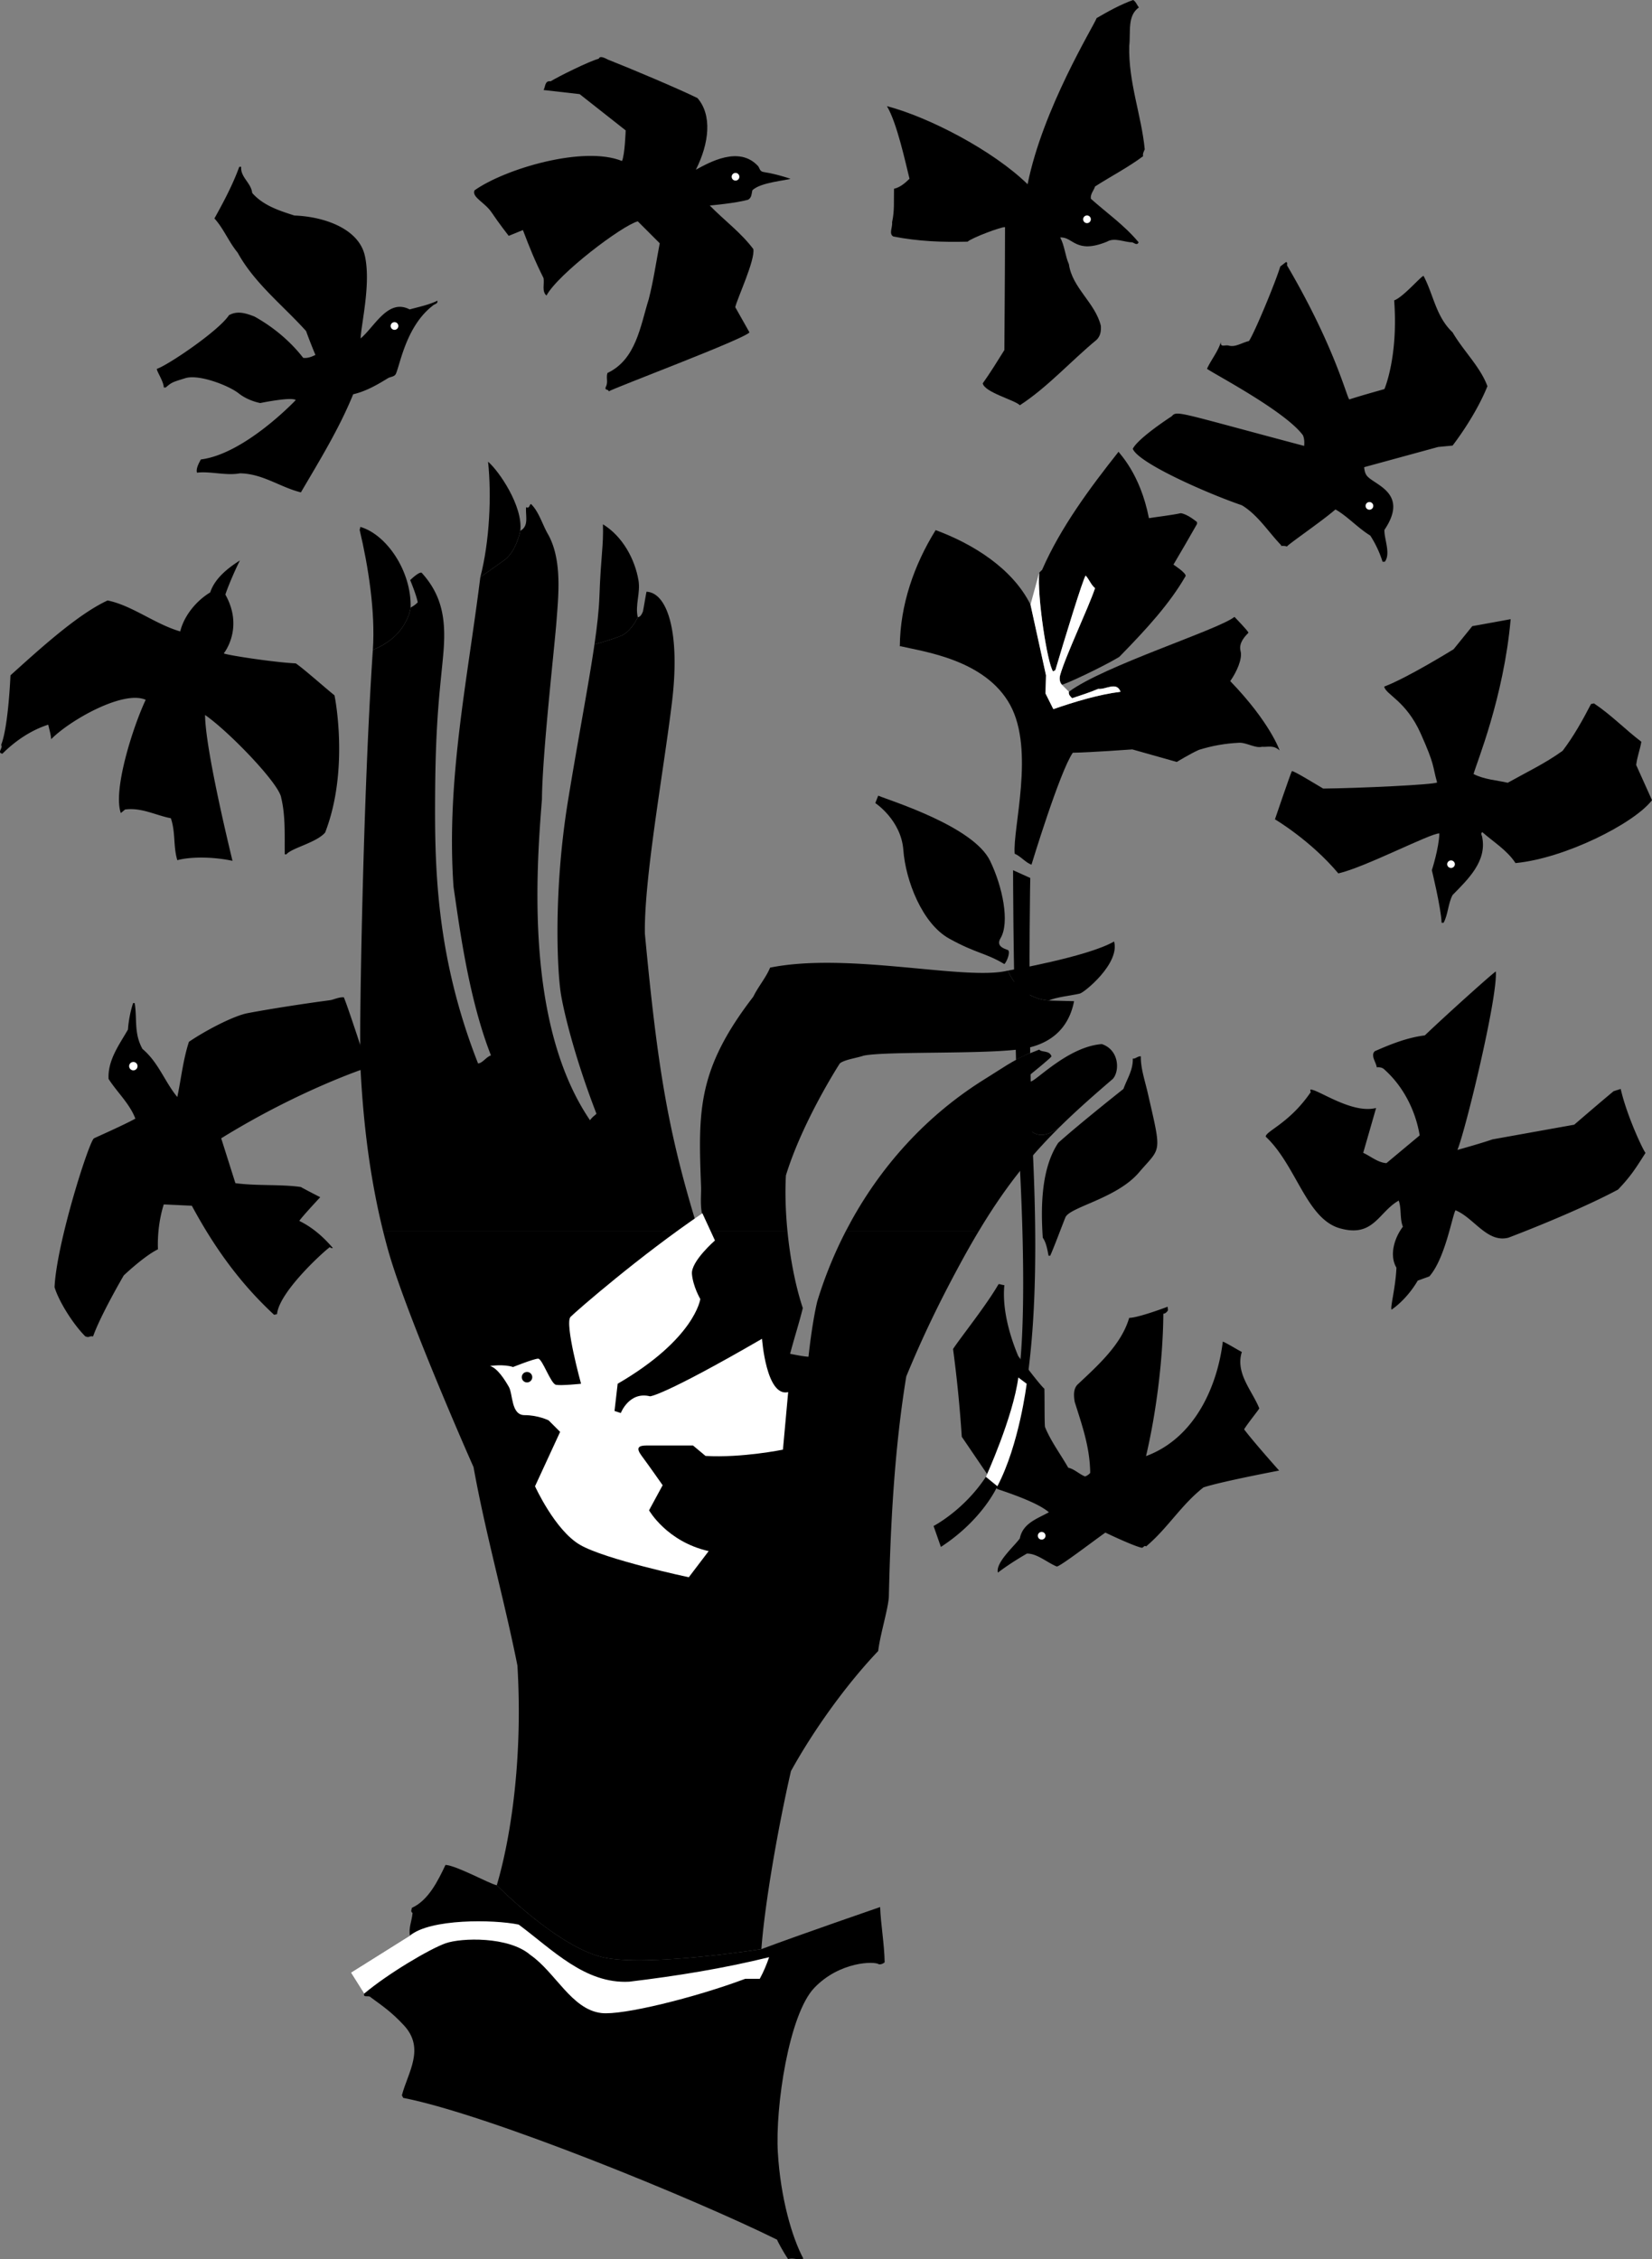
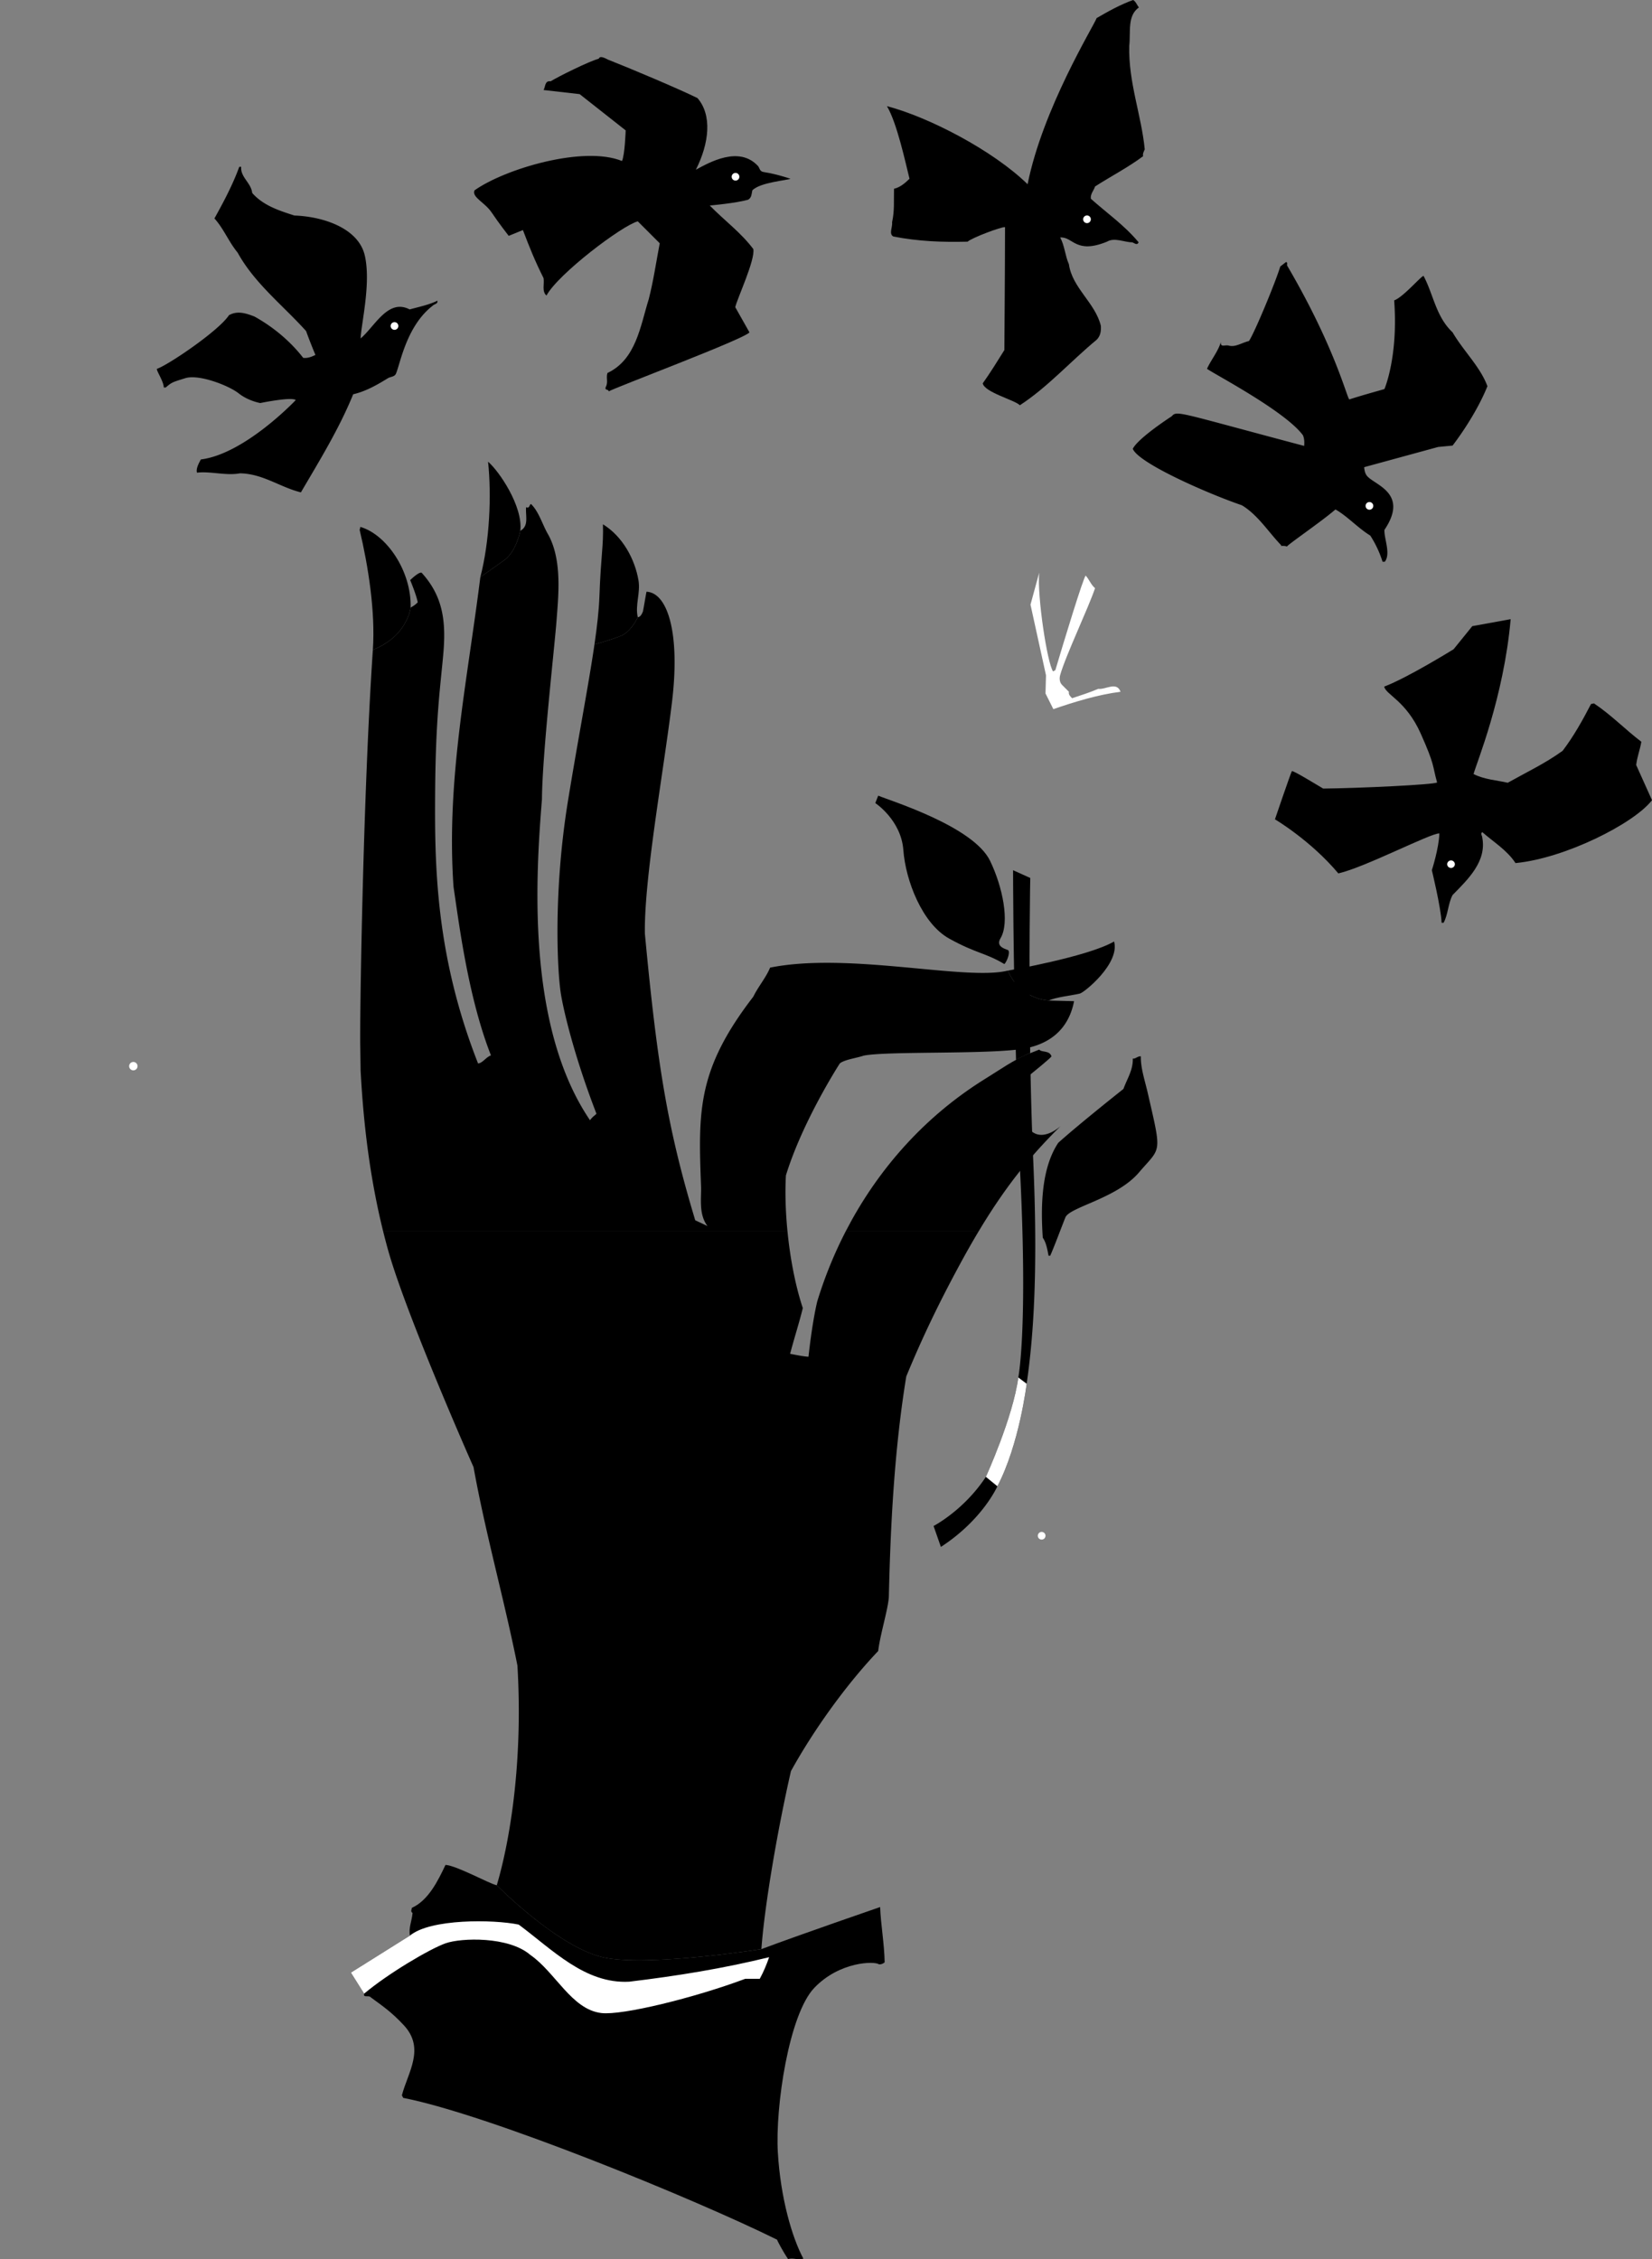
<svg xmlns="http://www.w3.org/2000/svg" width="394.818" height="540.032">
  <rect width="100%" height="100%" fill="#808080" stroke="none" />
  <path d="M233.939 294.23a203.633 203.633 0 0 0-4.465 7.852c-5.106 9.418-9.102 17.738-12.88 26.914-2.89 17.668-3.78 35.942-4.167 52.75-.223 3.09-2.082 8.95-2.543 12.883-7.71 8.098-15.516 19.035-20.852 28.707-3.164 13.828-6.296 31.984-7.066 42.55 0 0-26.098 4.114-37.098 2.114s-26.14-17.383-26.14-17.383c3.16-10.644 6.304-29.617 4.933-52.52-3.164-15.85-7.632-31.542-10.488-47.429-1.156-2.547-15.887-36.094-20.281-51.363a156.617 156.617 0 0 1-1.344-5.075h96.648c.641 6.54 1.91 13.153 3.672 18.434-1 4-1.804 6.309-3.039 10.934 1.313.23 3.008.617 4.395.695 0 0 .808-7.793 2.082-13.188a100.545 100.545 0 0 1 6.86-16.875h31.773" />
  <path d="M91.548 294.23c-3.11-12.582-4.687-25.44-5.367-38.421l-.078-5.63c-.153-5.398.601-59.179 3.008-94.859 0 0 3.757-1.32 6.257-4.32 2.5-3 2.766-5.781 2.766-5.781a6.948 6.948 0 0 0 1.7-1.235c-.31-1.773-1.802-5.32-1.802-5.32s2.032-2.008 2.727-1.773c5.273 5.773 5.86 11.953 5.164 19.664-.691 7.71-1.797 14.98-1.926 32.547-.129 17.562.035 39.062 10.258 65.09 1.078-.079 1.926-1.544 3.082-1.93-5.469-13.926-7.633-31.543-8.945-40.258-1.774-25.45 3.238-48.738 6.402-74.035l5.574-3.969c3-2 3.989-7.137 3.989-7.137 2.16-1.156 1.156-3.703 1.39-5.707.074.23.305.156.461.156.387-.156.309-.617.692-.847 1.93 1.847 2.777 5.09 4.168 7.402 3.316 6.094 2.386 14.535 1.925 20.668-.46 6.13-3.394 31.774-3.468 42.492-1.391 17.352-3.993 53.973 11.488 76.739.617-.926 1.586-1.43 1.52-1.602-4.829-12.5-7.587-23.293-8.462-28.476-.867-5.188-1.898-24.418 1.7-46.426 2.472-15.125 4.906-27.606 6.304-37.235 0 0 3.793-1.027 6.293-2.027 2.5-1 4.059-4.469 4.059-4.469.695-.078 1.004-.847 1.234-1.386.309-1.543.543-3.165.848-4.708 5.016.231 8.098 9.79 6.094 26.38-1.985 16.433-6.711 42.261-6.477 55.37 2.992 31.813 5.492 46.813 12.031 68.485l2.93 1.387c-2.16-2.852-1.433-6.66-1.543-9.563-.676-17.996-.93-27.844 12.496-45.27 1.153-2.39 3.082-4.628 4.008-6.94 18.82-3.786 46.82 3.214 56.82.714 3 7 9.813 7.152 9.813 7.152l6.015.153c-.847 4.398-3.667 10.441-13.496 11.57-9.832 1.125-31.59.379-36.832 1.46-1.464.536-4.582.93-5.66 1.856 0 0-8.84 13.645-12.879 26.758-.226 4.063-.086 8.653.367 13.281H91.548" />
  <path d="M202.165 294.23c7.492-14.496 18.656-27.285 33.246-36.34 6.055-3.757 6.957-4.726 12.97-7.011.558.73 2.452.11 2.917 1.613-.156.387-4.164 3.625-6.246 5.324.383.153.695.692 1.23.692 0 0-3.914 5.492-.914 10.492 3 5 8.137.137 8.137.137-7.121 6.996-13.098 14.312-19.566 25.093h-31.774M240.868 232s18.989-3.262 25.391-6.96c1.465 5.241-7.223 12.304-8.227 12.46-1.539.387-5.964.879-7.351 1.652 0 0-6.813-.152-9.813-7.152m-58.902 233.887c9.023-3.395 28.379-10.059 28.379-10.059.156 4.164 1.004 8.746 1.082 13.223-.387.304-.848.539-1.39.46-.926-.773-9.344-.73-15.423 5.63-6.082 6.359-9.351 28.472-8.714 39.332.632 10.863 3.394 20.359 6.09 25.37-.848.544-2.544-.308-3.626.157-1.308-1.93-2.609-4.45-2.66-4.668-19.281-9.562-68.672-29.832-89.343-33.894l-.309-.618c1.39-5.394 5.652-11.156.465-16.734-3.086-3.316-5.246-4.703-7.946-6.707-.386-.54-1.851.23-1.542-.852l-3.16-5.027 14.113-8.852c-.387-1.699.46-3.546.617-5.398-.54-.387-.235-.773-.156-1.234 3.933-1.774 6.246-6.48 8.023-10.258 2.7.152 10.563 4.55 12.262 4.86 0 0 15.14 15.382 26.14 17.382 11 2 37.098-2.113 37.098-2.113m-67.172-327.918c2.235-8.637 2.7-19.512 1.852-27.61 2.578 2.192 8.355 10.602 7.71 16.504 0 0-.988 5.137-3.988 7.137l-5.574 3.969M148.368 152c2.5-1 4.059-4.469 4.059-4.469-.691-2.851.695-5.86.156-8.867-.847-4.937-3.715-10.414-8.484-13.344.156 5.325-.48 7.18-.848 17.352-.113 3.183-.539 6.976-1.176 11.355 0 0 3.793-1.027 6.293-2.027m-59.258 3.32c.618-9.078-1.078-19.894-3.16-28.687.078-.23.153-.461.153-.695 6.265 1.812 12.265 10.562 12.031 19.28 0 0-.266 2.782-2.766 5.782s-6.257 4.32-6.257 4.32" />
  <path fill="#fff" d="M87.029 476.527c5.785-4.855 15.699-10.695 19.437-12.027 3.738-1.336 15.113-1.7 20.281 2.773 6.008 4.16 9.856 13.04 16.957 13.891 5.035.606 22.328-3.664 34.407-8.184h3.468c.926-1.695 1.621-3.39 2.239-5.164-11.028 2.7-21.903 4.47-33.473 5.86-10.488.539-18.2-7.559-26.375-13.653-6.098-1.265-21.137-1.418-25.988 2.625L83.868 471.5l3.16 5.027" />
-   <path d="M245.368 269c3 5 8.137.137 8.137.137 3.75-3.684 7.82-7.282 12.445-11.246 1.68-1.856 1.575-6.926-2.62-8.329-8.126.602-15.887 9.024-17.048 8.946 0 0-3.914 5.492-.914 10.492m112.125-36.79c.461 6.247-7.289 38.126-9.18 42.65 6.094-1.7 8.391-2.524 8.391-2.524l19.528-3.508s6.324-5.46 9.41-8.004l1.695-.543c1.531 6.719 5.633 15.196 5.938 15.274-2.543 4.007-3.57 5.61-6.57 8.78-7.176 3.853-18.493 8.571-26.204 11.5-5.09 1.31-8.254-4.78-12.648-6.554-.77 1.309-2.485 11.555-6.246 15.809l-2.778 1.004c-1.465 2.543-3.777 5.242-6.246 6.937-.387-.46.95-5.195 1.156-10.023-1.773-3.008-.464-7.172 1.543-9.793-.773-1.93-.308-4.399-1.003-6.246-4.86 2.773-5.997 8.894-14.036 6.629-8.039-2.262-10.41-15.035-17.738-21.903-.078-1.308 5.7-3.195 10.797-10.718-.23-.079-.078-.387-.152-.54 1.617-.234 9.882 5.899 15.73 4.395l-3.082 10.723c1.848.847 3.469 2.312 5.55 2.465l7.946-6.633c-.93-5.63-3.703-11.489-8.332-15.657-.539-.613-1.387-.69-1.926-.613-.156-1.234-1.543-2.855-.465-3.855 3.856-1.7 7.711-3.242 11.954-3.782 5.324-5.09 16.582-15.19 16.968-15.27M53.868 142.133c4.5 8.031-.386 14.039-.386 14.039.539.383 12.03 2.156 17.199 2.39 1.687 1.102 6.941 5.782 9.254 7.633.078.23 3.597 17.805-2.23 32.805-2.098 2.438-8.028 3.676-9.262 5.215h-.383c-.078-4.086.23-9.024-.848-13.496-.387-3.317-12.508-15.883-18.203-19.82.078 8.097 5.629 31.003 6.555 34.859-5.196-1.094-10.36-.922-13.188-.153-1-3.316-.387-6.632-1.543-10.027-3.625-.695-7.015-2.621-10.949-2.082l-1.004.848c-1.965-5.52 2.988-20.844 5.938-27.07-5.223-2.372-17.95 4.726-22.594 9.41-.078-1.157-.387-2.082-.695-3.47-4.086 1.31-7.868 3.856-10.95 6.938-1.39-.23.23-1.386-.308-2.082 1.539-3.93 2.097-13.734 2.234-16.656 6.941-6.246 16.031-14.578 23.215-17.89 5.937 1.234 11.258 5.628 17.351 7.402.926-3.781 3.856-7.328 7.172-9.332 1.078-3.317 4.164-5.785 7.094-7.633-1.305 2.539-3.16 7.016-3.469 8.172m175.989 201.285a310.203 310.203 0 0 0-2.082-20.977c1.757-2.691 7.945-10.41 10.875-15.5.468-.027.804.223 1.386.23-.539 5.556 1.157 11.802 3.317 16.97 0 0 5.168 6.937 6.246 7.789.078 1.925 0 8.48.156 9.175 1.387 3.395 3.703 6.48 5.55 9.715 1.466.313 2.626 1.543 4.013 2.086.46-.156.925-.465 1.234-.847-.078-6.172-1.93-11.34-3.703-16.97-.23-1.386-.383-3.085.695-4.163 5.012-4.703 10.473-9.602 12.324-15.926 2.164 0 9.192-2.66 9.192-2.66l.078.847s-.434.813-1.106.813c-.074 11.027-1.75 23.941-4.14 34.047 11.812-4.383 17.066-16.89 18.355-27.379 1.004.387 4.09 2.312 4.551 2.469-1.617 5.09 2.469 9.254 4.164 13.496-.152.387-2.73 3.523-3.625 5.012 2.317 3.085 8.367 9.855 8.367 9.855s-13.918 2.64-18.082 4.027c-5.398 4.243-8.562 9.793-13.73 14.114-.383-.387-.617.308-1 .308-2.004-.387-8.715-3.625-8.715-3.625-3.469 2.469-11.106 8.328-11.645 8.098-2.39-1.004-4.628-3.086-7.097-3.086-2.39 1.39-4.703 2.855-6.938 4.55-.629-2.386 4.008-6.402 5.242-8.175.696-3.625 4.165-4.703 6.942-6.246-2.16-1.852-6.813-3.715-12.34-5.555 0 0-6.477-9.558-8.484-12.492" />
  <path fill="#fff" d="M248.032 367.082c0-.504.414-.918.918-.918a.917.917 0 1 1-.918.918" />
  <path d="M57.646 39.871c-.23 2.469 2.394 3.856 2.625 6.246 2.62 3.008 6.476 4.242 10.101 5.399 6.785.23 15.293 2.976 16.813 9.562 1.52 6.586-.848 16.274-1.004 19.82 3.394-2.851 6.555-9.636 11.723-6.937 2.238-.617 4.55-1.082 6.632-2.082.153.77-.695.77-1.078 1.156-6.254 4.8-7.738 13.633-8.793 16.195-.308.848-1.234.77-1.93 1.157-2.62 1.617-5.32 3.16-8.328 3.855-3.316 8.172-8.02 15.809-12.492 23.445-5.015-1.234-9.101-4.472-14.578-4.55-3.316.617-7.016-.54-10.254-.157-.308-.921.461-2.312.922-3.16 10.527-1.32 22.676-14.19 22.676-14.19-.926-.848-8.477.707-8.477.707s-2.847-.48-5.175-2.324c-2.325-1.848-9.485-4.63-12.723-3.625-3.242 1-3.242 1-4.707 2.234h-.461c0-1.465-1.852-4.086-1.621-4.473 2.469-.77 14.73-9.023 17.199-12.8 2.004-1.157 4.086-.465 6.094.308 4.316 2.39 8.484 5.781 11.644 9.871 1.004.153 2.004-.23 2.93-.695a123.706 123.706 0 0 1-2.234-5.707c-5.477-6.09-12.34-11.414-16.352-18.738-2.16-2.621-3.316-5.707-5.55-8.176 2.234-4.012 4.394-8.098 5.937-12.34h.46" />
  <path fill="#fff" d="M93.368 77.918a.917.917 0 1 1 1.834-.002.917.917 0 0 1-1.834.002" />
  <path d="M166.696 23.445c3.508 4.055 2.836 10.723-.386 17.121 3.136-1.691 10.32-5.851 14.883-.847.386.539.386 1.23 1.234 1.386 2.082.31 4.394.926 6.48 1.622-.773.382-7.25.847-9.101 2.773-.23 1.004-.152 1.7-1.004 2.238-3.004.848-9.176 1.387-9.176 1.387 3.625 3.703 7.403 6.402 10.414 10.41.461 2.625-3.781 11.649-4.32 13.883l3.39 6.016c-.847 1.464-32.312 13.265-33.624 14.113-.075-.617-1.079-.152-.692-1.078.617-1.156 0-2.16.387-3.317 6.863-3.242 7.863-11.261 9.871-17.66 1.078-4.164 1.773-8.87 2.621-13.344l-5.246-5.242c-3.777 1-19.059 12.594-21.824 17.739-1.157-1.004-.461-2.778-.696-4.165-2.156-4.32-3.312-7.25-4.933-11.492l-3.395 1.387s-2.379-3.04-4.047-5.54c-1.664-2.503-4.828-3.667-4.128-5.335 7.3-5.168 26.082-10.75 35.246-7.016.695-1.464.882-7.316.882-7.316l-11-8.668-8.625-.984c.465-.692.235-2.313 1.7-2.082 1.695-1.079 9.332-4.86 11.492-5.399.305-.848 1.617-.074 2.234.23 5.32 2.087 16.856 6.958 21.363 9.18" />
  <path fill="#fff" d="M174.868 42.25a.917.917 0 1 1 1.834-.002.917.917 0 0 1-1.834.002" />
  <path d="M272.196 1.773c-2.851 2.004-1.93 5.938-2.312 9.176-.23 8.715 2.93 16.66 3.703 24.758-.234.465-.543 1.156-.387 1.621-3.472 2.621-7.789 4.856-11.492 7.246-.308 1.004-1.156 1.778-1 2.934 3.778 3.39 8.02 6.32 11.414 10.41-.386.848-1.004.152-1.543 0-1.851 0-4.242-1.234-6.015-.152-7.532 3.07-8.09-1.235-11.184-1.004 1.078 2.004 1.156 4.316 2.082 6.398.77 5.633 6.324 9.254 7.637 14.73.074 1.235-.078 2.391-1.004 3.317-6.246 5.168-11.723 11.34-18.356 15.656-1.156-1.234-8.484-3.086-8.867-5.242 1.774-2.469 3.469-5.246 5.164-7.945 0 0 .157-20.438.157-29.383-.774-.152-7.946 2.547-8.946 3.473-6.093.152-11.8-.078-17.738-1.235-1.156-.62-.156-2.238-.309-3.394.618-2.856.387-5.016.461-8.02 1.39-.308 2.621-1.312 3.703-2.39-.925-3.704-2.996-13.395-5.398-17.356C222.032 28 237.368 36 245.591 44.035 249.204 26 261.247 6.477 262.095 4.32c2.777-1.62 5.707-3.242 8.715-4.32.695.387 1 1.387 1.386 1.773" />
  <path fill="#fff" d="M258.868 52.418a.917.917 0 1 1 1.834-.002.917.917 0 0 1-1.834.002" />
  <path d="M307.751 63.703c11.281 19.297 14.11 31.234 14.727 31.774 2.316-.774 6.23-1.86 8.39-2.477 0 0 3.336-7.664 2.332-21.2 2.157-.773 6.325-5.706 7.016-5.862 2.39 4.472 2.934 9.718 6.941 13.496 2.547 4.394 6.633 8.253 8.329 12.878-2.954 7.352-8.329 14.192-8.329 14.192l-3.453.332-17.672 4.828s.04 1.14.5 1.836c1.336 2.336 10.5 4 4.336 13.164-.078 2.16 1.559 5.676.094 7.606h-.539a25.77 25.77 0 0 0-2.93-6.25c-3.007-1.848-5.554-4.704-8.328-6.247-3.394 2.93-11.246 8.278-11.633 8.891-.152-.23-1.25-.176-1.402-.176l.078-.152c-3.008-3.086-5.555-7.25-9.41-9.566-8.328-2.852-24.766-10.106-26.066-13.497 1.312-2.62 9.3-7.773 9.3-7.773 1.313-1.438 1.172-1 31.649 7.082.187-1.746-.313-2.582-.313-2.582-4.336-5.836-21.664-14.848-22.898-15.852.926-2.082 2.621-4.086 3.316-6.402-.156 1.39 1.004.617 1.852.852 1.617.46 3.16-.696 4.86-1.082 1.386-2.082 6.398-14.188 7.476-17.813l1.39-1.082c.54.234 0 .617.387 1.082" />
  <path fill="#fff" d="M326.368 120.918a.917.917 0 1 1 1.834-.002.917.917 0 0 1-1.834.002" />
  <path d="M361.04 147.996c-1.672 18.84-8.176 34.395-8.867 37.016 2.543 1.312 5.473 1.468 8.172 2.082 4.394-2.465 8.95-4.625 13.113-7.633 2.696-3.55 4.781-7.328 6.785-11.184l.696-.156c4.164 2.777 7.48 6.25 11.336 9.18-.309 1.851-1.004 3.547-1.235 5.554l3.778 8.407c-4.286 5.574-20.786 13.902-32.622 15.035-2.003-3.082-5.32-5.09-7.94-7.402-.54.386 0 .847 0 1.308 1.077 5.707-3.395 9.95-7.099 13.73-1.078 2.004-1.078 4.704-2.156 6.633h-.465c-.152-3.625-2.332-12.566-2.332-12.566s1.715-5.324 1.793-8.797c-2.082-.078-17.738 8.098-24.14 9.563-6.653-7.93-15.153-12.93-15.153-12.93s3.817-11.207 4.047-11.516c.387-.156 5.246 2.852 7.48 4.164 8.329-.078 26.688-.925 27.227-1.464-1.16-4.09-.445-3.926-3.933-11.723-3.493-7.797-8.332-9.258-8.715-11.184 5.55-2.082 16.59-8.93 16.59-8.93l4.468-5.519 9.172-1.668" />
  <path fill="#fff" d="M345.868 206.586a.92.92 0 0 1 .918-.922c.504 0 .918.414.918.922a.919.919 0 0 1-1.836 0" />
-   <path d="M274.587 123.855c1.945-.324 5.281-.69 7.617-1.19 1.63.222 3.7 2 3.875 2.116v.461c-1.851 3.242-3.703 6.48-5.633 9.719 0 0 3 1.934 2.922 2.703-3.777 6.559-9.164 12.5-15.875 19.356-4.09 2.464-13.343 6.785-13.726 6.628-.543-.617-.613-1.511-.387-2.312 1.324-4.672 6.785-16.117 8.328-20.746-1-.848-1.387-2.082-2.234-3.004-.543.383-5.27 15.914-7.25 22.594l-.543.308c-1.387-1.851-3.852-18.125-3.317-23.597l.696-.696c4.398-10.101 11.492-19.664 18.277-28.226.078.386 5.137 5.078 7.25 15.886" />
-   <path d="M246.282 144.523c.387 1.774 3.704 16.891 3.704 16.891l-.118 4.336 1.875 3.75c5.168-1.773 10.66-3.46 16.059-4.152-.926-2.547-3.547-.461-5.324-.696-2.004.852-4.164 1.543-6.246 2.239-.383-.387-.926-.852-.77-1.543 8.242-6.184 35.707-14.809 39.563-17.895 0 0 3.343 3.41 3.343 3.797-.925.926-2.382 2.512-1.879 4.379.504 1.871-1.003 5.09-2.468 7.172 9.597 9.949 11.8 16.582 11.8 16.582-1.464-1.387-2.855-.766-4.203-.883-1.62.387-3.586-.969-5.359-.969-3.395.156-6.48.696-9.719 1.7-2.082.921-5.297 2.894-5.297 2.894l-10.625-3s-9.91.723-14.23.797c-3.145 4.578-9.871 26.762-9.871 26.762-1.465-.54-2.547-2.004-4.012-2.622-.539-5.94 4.852-24.667-1.078-35.554-5.934-10.883-20.809-12.758-26.145-14.035h-.23c.074-9.871 3.39-19.434 8.559-27.762 8.793 3.238 18.355 9.098 22.671 17.812" />
  <path fill="#fff" d="M255.462 165.348c-.156.691.387 1.156.77 1.543 2.082-.696 4.242-1.387 6.246-2.239 1.777.235 4.398-1.851 5.324.696-5.398.691-10.89 2.379-16.059 4.152l-1.875-3.75.118-4.336s-3.317-15.117-3.704-16.89l2.082-7.633c-.535 5.472 1.93 21.746 3.317 23.597l.543-.308c1.98-6.68 6.707-22.211 7.25-22.594.847.922 1.234 2.156 2.234 3.004-1.543 4.629-7.004 16.074-8.328 20.746-.226.8-.156 1.695.387 2.312l1.695 1.7" />
  <path d="M236.618 205.75c3 6.188 4.75 14.75 2.504 18.508-1.144 1.914.82 2.457 1.84 2.863.543.695-.46 2.93-.926 3.317-4.472-2.7-6.703-2.5-13.187-6.094-6.48-3.594-10.418-13.918-10.95-21.13-.53-7.214-6.71-11.26-6.71-11.26l.695-1.774c2.93 1.234 22.734 7.32 26.734 15.57m6.203 47.535c-.703-25.265-.703-45.285-.703-45.285l4.106 1.855s-.371 19-.016 41.786l-3.386 1.644" />
-   <path fill="#fff" d="M138.868 330.75s-4-14.5-2.5-16 16.75-14.75 31.5-24.75l3 6.5s-5.75 5-5.5 8 2 6 2 6-1.25 9.5-19.75 20.25l-.75 6.5 1.5.5s2-5.25 7-4c0 0 3 0 26.75-13.75 0 0 1 14 6.25 12.75l-1.25 13.75s-9.75 2-18.5 1.5l-3-2.5h-11c-2 0-2.75.5-1.25 2.5s5 7 5 7l-3.25 6s4.25 7.5 14.25 9.75l-4.75 6.25s-20-4.25-26-7.75-10.75-14-10.75-14l6-13-2.75-2.75s-2.5-1.25-5.75-1.25-2.75-5-3.75-6.75-2.75-4.5-4.5-5c0 0 3.25-.5 5.5.25 0 0 5-2 6-2s3 6 4.25 6.25 6-.25 6-.25" />
-   <path d="M124.704 329.25a1.251 1.251 0 1 1 2.498.002 1.251 1.251 0 0 1-2.498-.002m-36.836-74.086s-16 5.172-35.004 16.918l3.395 10.719c5.012.695 10.953.23 15.656.926.617.386 4.617 2.437 4.617 2.437s-4.156 4.426-5.003 5.66c3.16 1.543 5.785 3.856 8.02 6.48-.31.075-.54 0-.692-.234-1.7 1.235-12.153 10.766-12.649 16.043l-.695.153c-8.328-7.711-14.422-16.348-19.664-26.067l-6.711-.308c-1.004 3.164-1.543 7.097-1.387 10.722-3.316 1.617-8.176 6.246-8.176 6.246s-5.539 9.477-7.328 14.575c-1.078-.153-.77.386-1.847 0-3.008-3.008-6.364-8.434-7.364-11.77.5-10.664 8.364-35.195 9.442-35.582.617-.309 7.25-3.238 9.875-4.703-1.39-3.625-4.32-6.246-6.403-9.488-.23-4.473 2.547-8.172 4.63-11.797.152-2.16.616-4.473 1.23-6.324h.386c.618 3.933-.23 7.171 1.852 10.949 3.856 3.242 5.32 7.867 8.328 11.492.926-4.395 1.387-8.945 2.778-13.188 3.765-2.59 10.593-6.203 14.05-6.859 6.164-1.164 14.344-2.387 19.653-3.09.87-.113 2.082-.77 3.316-.695.926 2.086 5.695 16.785 5.695 16.785" />
  <path fill="#fff" d="M30.868 254.836a1 1 0 1 1 2-.001 1 1 0 0 1-2 0" />
  <path d="M246.208 251.64c.13 8.313.352 17.133.73 25.715 1.25 28.5-.163 43.551-1.57 53.395 0 0-1.75 14.5-7 24.5 0 0-3.5 8-13.5 14.5l-1.75-5s7.25-3.75 12.5-11.75c0 0 6.5-14.25 7.75-23.75 0 0 2.25-11 .5-47.75a1456.55 1456.55 0 0 1-1.047-28.215l3.387-1.644m26.449.851c-.074 2.778.961 5.758 1.622 8.64 3.453 15.04 3.246 12.884-2.083 19.126-5.328 6.242-16.578 8.242-17.578 10.742s-2.78 7.305-3.629 9.152h-.386c-.309-1.539-.54-3.082-1.387-4.316-.465-7.02-.465-16.426 3.7-22.676 5.245-4.703 15.581-12.879 15.581-12.879.848-2.39 2.313-4.472 2.235-7.25.695.078 1.156-.617 1.925-.539" />
  <path fill="#fff" d="M245.368 330.75s-1.75 14.5-7 24.5l-2.75-2.25s6.5-14.25 7.75-23.75l2 1.5" />
</svg>